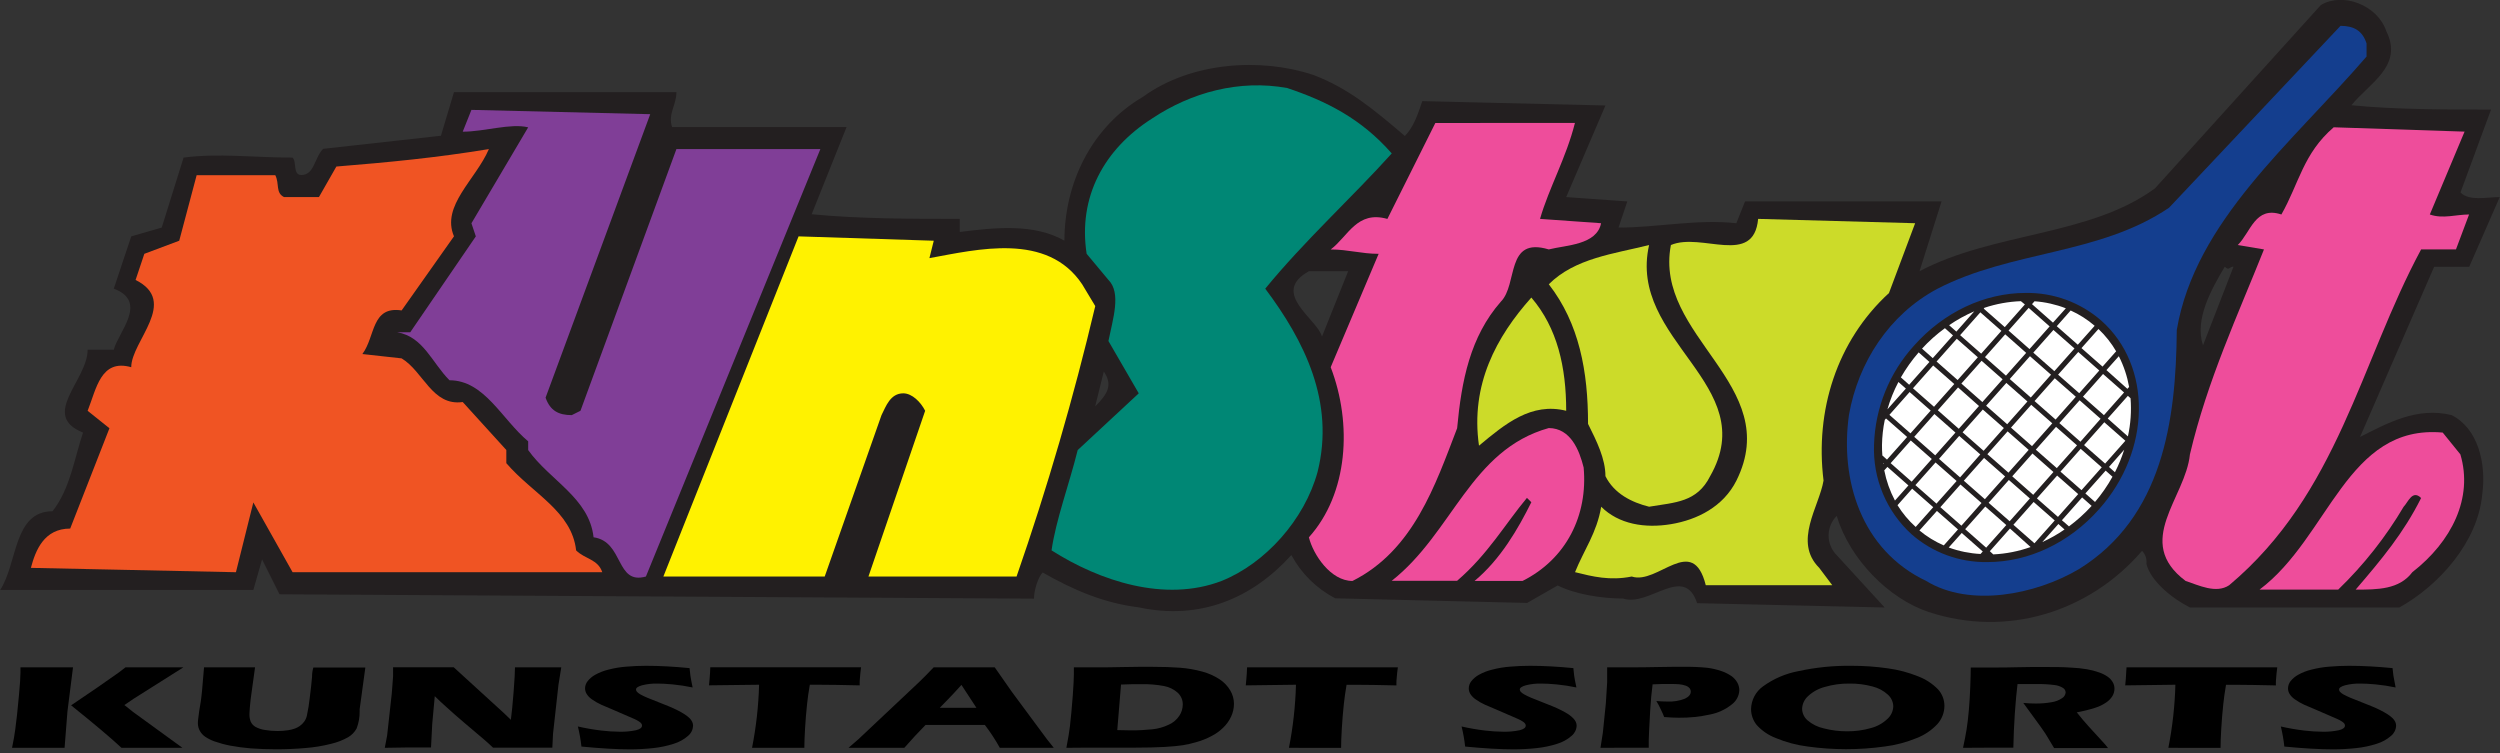
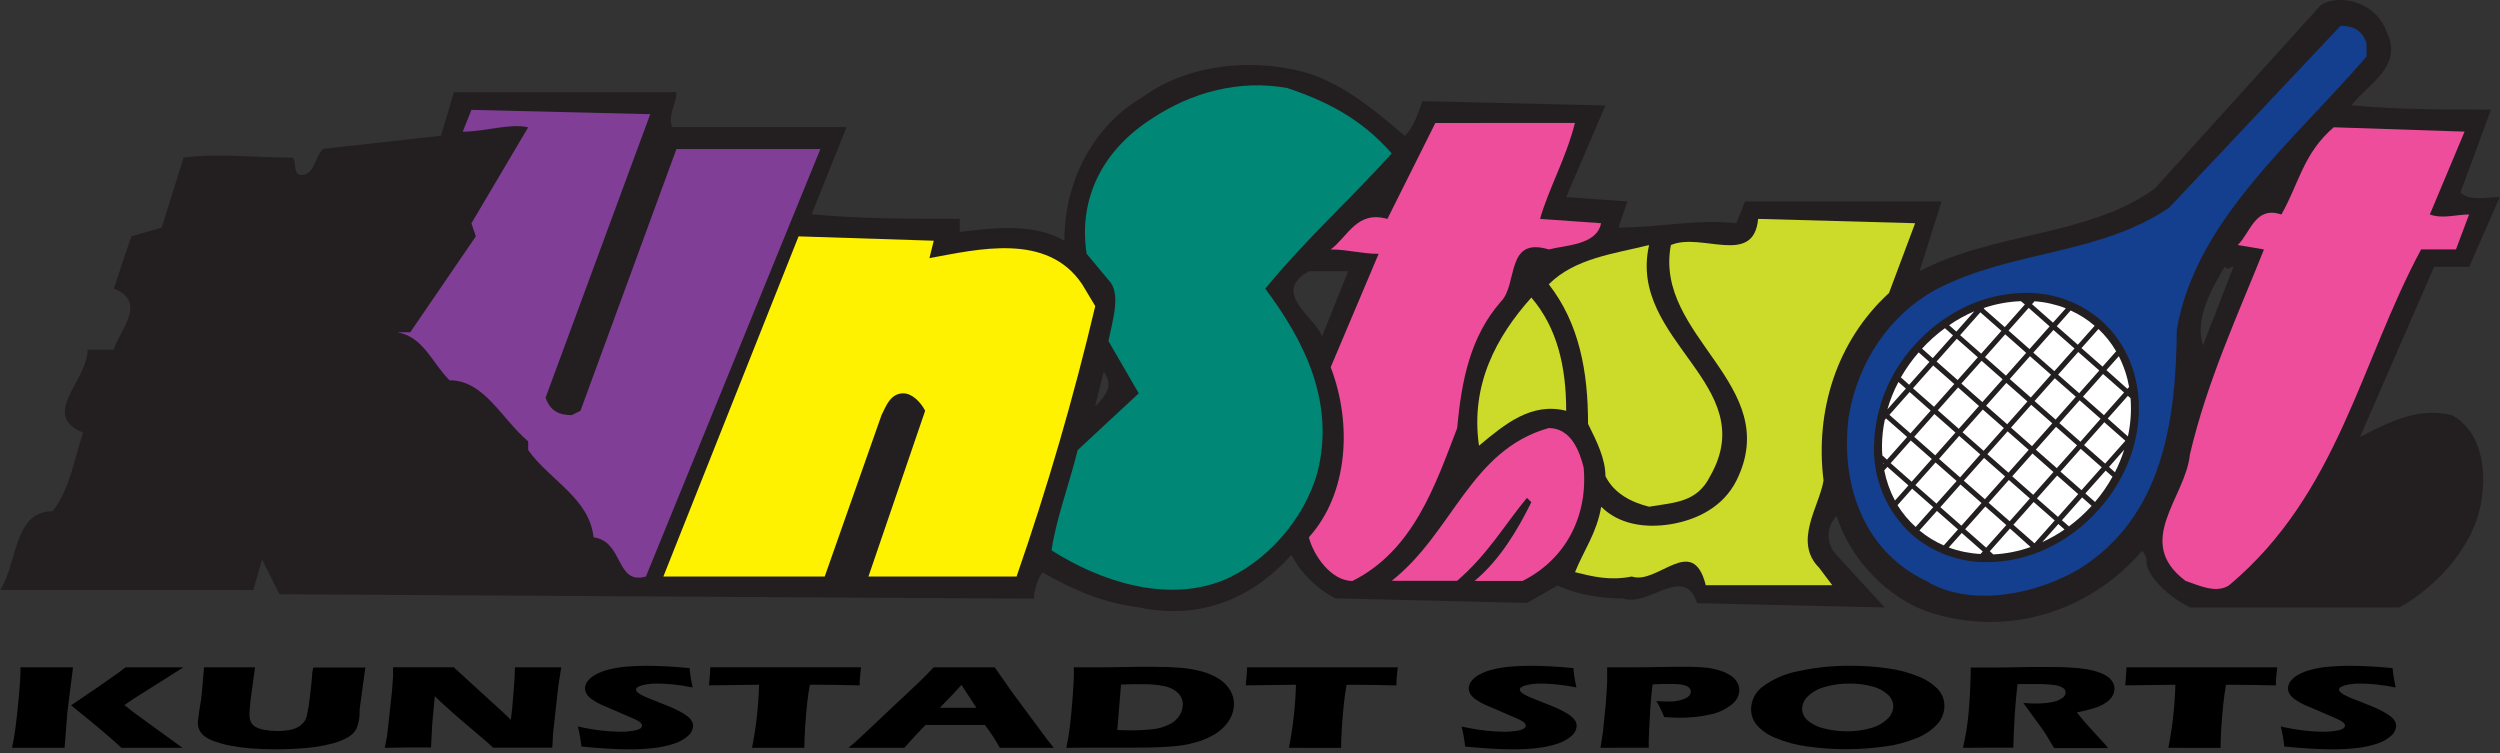
<svg xmlns="http://www.w3.org/2000/svg" fill="none" viewBox="0 0 166 50" height="50" width="166">
  <rect x="0" y="0" width="166" height="50" fill="#333333" stroke="none" />
  <g clip-path="url(#clip0_596_1658)">
    <path fill="#231F20" d="M162.787 27.564C160.47 26.986 158.441 28.145 156.708 29.012L161.625 17.717H163.955L165.983 13.086C165.114 13.086 163.955 13.375 163.377 12.778L165.405 7.277C162.507 7.277 159.032 7.277 156.136 6.988C157.295 5.538 159.612 4.382 158.451 2.071C157.873 0.332 155.556 -0.535 154.108 0.332L143.093 12.505C138.754 15.695 132.377 15.403 127.457 18.009L128.92 13.375H115.87L115.293 14.822C112.683 14.533 110.068 15.111 107.471 15.111L108.052 13.375L103.995 13.086L106.601 7.004L94.44 6.715C94.151 7.582 93.859 8.451 93.282 9.029C91.253 7.293 89.517 5.845 87.2 4.975C83.724 3.817 79.089 4.106 75.902 6.423C72.43 8.451 70.678 12.216 70.678 15.981C68.652 14.822 66.043 15.111 63.729 15.403V14.533C60.542 14.533 57.066 14.533 53.895 14.226L56.212 8.436H44.626C44.337 7.566 44.914 6.988 44.914 6.119H30.144L29.278 9.014L21.456 9.883C20.878 10.464 20.878 11.62 20.009 11.62C19.428 11.62 19.72 10.753 19.428 10.464C16.822 10.464 14.51 10.157 12.19 10.464L10.739 15.111L8.714 15.695L7.556 19.168C9.873 20.035 7.844 22.063 7.556 23.221H5.819C5.819 25.25 2.632 27.564 5.512 28.723C4.934 30.462 4.645 32.487 3.487 33.947C0.88 33.947 1.169 37.42 0.011 39.172H16.822L17.402 37.143L18.561 39.461L68.656 39.75C68.656 39.172 68.944 38.302 69.233 38.013C71.262 39.172 73.287 40.042 75.604 40.327C79.661 41.2 83.134 39.75 85.746 36.855C86.407 38.083 87.422 39.084 88.659 39.728L101.401 40.035L103.43 38.874C104.588 39.455 106.325 39.743 107.772 39.743C109.512 40.321 111.829 37.426 112.689 40.051L125.142 40.337L121.959 36.864C121.613 36.518 121.419 36.049 121.419 35.561C121.419 35.072 121.613 34.603 121.959 34.258C122.828 37.153 125.434 39.759 128.041 40.629C133.265 42.365 138.757 40.629 142.233 36.575C142.343 36.689 142.426 36.826 142.476 36.975C142.526 37.126 142.541 37.285 142.522 37.442C142.811 38.603 144.258 39.759 145.417 40.337H159.317C161.927 38.889 164.542 35.994 164.822 32.81C165.104 30.754 164.527 28.434 162.787 27.564ZM72.718 26.986L73.293 24.669C73.877 25.529 73.6 26.116 72.718 26.986ZM87.778 22.352C87.489 21.193 84.305 19.457 86.911 18.009H89.517L87.778 22.352ZM146.28 22.93C145.7 21.193 146.858 19.168 147.728 17.705C148.017 18.012 148.017 17.705 148.306 17.705L146.28 22.93Z" />
    <path fill="#008775" d="M92.412 10.188C89.806 13.086 86.619 15.981 84.012 19.168C86.619 22.644 88.647 26.698 87.488 31.332C86.619 34.516 84.012 37.411 81.117 38.573C77.353 40.02 73.007 38.573 69.823 36.544C70.112 34.516 70.982 32.199 71.559 29.885L75.613 26.117L73.6 22.644C73.889 21.193 74.467 19.457 73.6 18.587L72.153 16.851C71.572 13.086 73.308 9.899 76.495 7.871C79.101 6.134 82.288 5.265 85.472 5.845C88.066 6.715 90.383 7.871 92.412 10.188Z" />
    <path fill="#803E97" d="M36.226 26.406C36.533 27.276 37.096 27.564 37.965 27.564L38.543 27.276L44.914 9.899H54.472L42.889 38.281C40.861 38.859 41.438 35.964 39.413 35.675C39.124 33.069 36.518 31.91 35.071 29.885V29.304C33.331 27.856 32.172 25.25 29.846 25.25C28.687 24.091 28.11 22.352 26.373 22.063H27.24L31.595 15.695L31.303 14.826L35.071 8.455C33.909 8.166 32.172 8.744 30.725 8.744L31.303 7.296L43.175 7.582L36.226 26.406Z" />
    <path fill="#EE4D9B" d="M104.576 8.163C103.995 10.48 102.839 12.505 102.258 14.534L106.312 14.822C106.023 16.27 103.995 16.27 102.839 16.562C99.941 15.692 100.811 18.876 99.652 20.035C97.624 22.352 97.046 25.259 96.754 28.434C95.307 32.199 93.859 36.544 89.805 38.576C88.358 38.576 87.199 36.836 86.91 35.678C89.517 32.783 89.805 28.148 88.358 24.383L91.542 16.854C90.383 16.854 89.517 16.565 88.358 16.565C89.517 15.695 90.094 13.959 92.123 14.537L95.307 8.166L104.576 8.163Z" />
    <path fill="#EE4D9B" d="M161.34 14.242C162.209 14.549 163.076 14.242 163.946 14.242L163.076 16.562H160.762C156.708 24.091 155.258 32.78 148.017 38.859C147.147 39.439 145.989 38.859 145.122 38.573C141.646 35.964 145.122 33.069 145.411 30.17C146.569 25.253 148.598 20.904 150.328 16.562L148.589 16.27C149.458 15.403 149.744 13.664 151.484 14.242C152.642 12.216 152.931 10.188 154.959 8.452L163.648 8.74L161.34 14.242Z" />
-     <path fill="#F05423" d="M32.462 9.899C31.595 11.927 29.278 13.664 30.144 15.692L26.668 20.613C24.643 20.305 24.932 22.349 24.062 23.508L26.668 23.796C28.119 24.666 28.697 26.983 30.725 26.695L33.62 29.881V30.754C35.357 32.783 37.966 33.941 38.255 36.547C38.833 37.125 39.702 37.125 39.991 37.995H19.428L16.822 33.361L15.666 37.995L2.051 37.706C2.359 36.547 2.921 35.097 4.661 35.097L7.267 28.437L5.819 27.278C6.397 25.831 6.686 23.803 8.714 24.383C8.714 22.647 11.901 20.038 9.003 18.59L9.584 16.854L11.901 15.984L13.057 11.635H18.281C18.57 12.216 18.281 12.794 18.859 13.086H21.177L22.335 11.058C25.802 10.778 28.989 10.471 32.462 9.899Z" />
    <path fill="#CCDB29" d="M125.428 19.457C121.952 22.644 120.511 27.275 121.083 31.91C120.794 33.646 119.057 35.964 120.794 37.703L121.663 38.859H113.264C112.394 35.386 110.077 38.859 108.347 38.281C106.899 38.573 105.741 38.281 104.582 37.992C105.16 36.544 106.03 35.386 106.319 33.646C107.477 34.805 109.214 35.094 110.953 34.805C112.693 34.516 114.429 33.646 115.299 31.91C118.47 25.53 109.788 22.352 110.947 16.27C112.975 15.403 116.448 17.718 116.74 14.534L127.165 14.822L125.428 19.457Z" />
    <path fill="#FFF200" d="M61.713 17.14C64.9 16.562 69.531 15.403 71.855 18.876L72.725 20.324C71.289 26.394 69.546 32.388 67.5 38.281H57.665L61.43 27.276C61.141 26.698 60.56 26.117 59.98 26.117C59.113 26.117 58.824 26.987 58.532 27.564L54.761 38.281H44.048L53.025 15.695L62.002 15.984L61.713 17.14Z" />
    <path fill="#CCDB29" d="M109.5 16.27C108.052 22.644 117.029 25.53 113.553 31.618C112.683 33.357 111.236 33.357 109.5 33.646C108.341 33.357 107.182 32.78 106.601 31.618C106.601 30.462 106.024 29.304 105.446 28.145C105.446 24.669 104.865 21.482 102.84 18.876C104.576 17.14 107.182 16.851 109.5 16.27Z" />
    <path fill="#CCDB29" d="M103.995 27.276C101.681 26.698 99.942 28.145 98.205 29.593C97.624 25.539 99.364 22.352 101.681 19.758C103.411 21.774 103.995 24.38 103.995 27.276Z" />
    <path fill="#EE4D9B" d="M105.154 31.04C105.445 34.227 103.995 37.122 101.1 38.573H97.913C99.652 37.122 100.811 35.094 101.681 33.348L101.389 33.059C99.941 34.796 98.783 36.824 96.754 38.563H92.412C96.465 35.376 97.636 29.875 102.839 28.422C104.287 28.434 104.865 29.884 105.154 31.04Z" />
-     <path fill="#EE4D9B" d="M163.368 30.17C164.234 33.068 162.787 35.963 160.181 37.992C159.311 39.15 157.864 39.15 156.416 39.15C158.155 37.122 159.603 35.386 160.762 33.068C160.181 32.488 159.892 33.357 159.603 33.646C158.408 35.668 156.947 37.519 155.257 39.15H150.033C154.667 35.675 155.823 28.145 162.197 28.723L163.368 30.17Z" />
    <path fill="black" d="M0.8 49.655C0.901 49.166 0.972 48.764 1.012 48.441C1.092 47.871 1.176 47.093 1.264 46.105C1.329 45.417 1.359 44.931 1.359 44.649V44.311H3.16H4.848L4.479 47.236L4.288 49.655H2.592H0.8ZM4.722 46.834L6.476 45.641L7.893 44.649L8.333 44.311H10.306H12.177L8.874 46.397L8.259 46.815L8.84 47.276L12.113 49.655H10.186H8.065C7.389 49.022 6.275 48.081 4.722 46.834Z" />
    <path fill="black" d="M13.548 44.311H15.269H16.935L16.705 45.976C16.659 46.284 16.622 46.591 16.6 46.855C16.579 47.12 16.563 47.319 16.563 47.424C16.559 47.594 16.588 47.763 16.649 47.922C16.715 48.063 16.822 48.181 16.957 48.26C17.152 48.367 17.366 48.438 17.587 48.469C17.865 48.516 18.146 48.54 18.429 48.539C18.664 48.54 18.9 48.522 19.133 48.487C19.29 48.464 19.444 48.425 19.593 48.37C19.703 48.329 19.806 48.275 19.901 48.208C20.012 48.131 20.11 48.037 20.19 47.928C20.28 47.806 20.344 47.667 20.377 47.519C20.46 47.134 20.523 46.746 20.565 46.354C20.632 45.838 20.684 45.365 20.721 44.938C20.718 44.729 20.747 44.522 20.807 44.323H24.259L23.881 47.089C23.878 47.132 23.878 47.175 23.881 47.218C23.889 47.61 23.821 48.001 23.681 48.367C23.551 48.608 23.358 48.809 23.122 48.948C22.764 49.15 22.379 49.298 21.978 49.391C21.418 49.534 20.846 49.627 20.27 49.67C19.632 49.726 18.988 49.753 18.337 49.753C17.753 49.753 17.187 49.732 16.646 49.692C16.192 49.655 15.739 49.594 15.291 49.511C14.934 49.443 14.583 49.348 14.24 49.228C14.023 49.151 13.817 49.047 13.625 48.92C13.485 48.822 13.368 48.696 13.281 48.549C13.189 48.391 13.14 48.212 13.14 48.029C13.14 47.968 13.14 47.873 13.158 47.746C13.177 47.62 13.192 47.439 13.229 47.2L13.33 46.585C13.355 46.422 13.386 46.179 13.416 45.859L13.548 44.311Z" />
    <path fill="black" d="M25.55 49.655L25.706 48.834L26.014 46.047L26.1 44.922V44.307H28.251H30.126L33.46 47.35L33.921 47.796C33.981 47.359 34.041 46.745 34.103 45.952C34.164 45.159 34.195 44.612 34.195 44.31H35.731H37.268L37.081 45.478L36.721 48.721L36.675 49.643H34.773H32.735C32.465 49.388 32.262 49.2 32.12 49.086L30.805 47.971C30.375 47.606 29.976 47.256 29.61 46.92C29.37 46.711 29.124 46.477 28.869 46.225L28.7 48.069L28.62 49.63H27.142L25.55 49.655Z" />
    <path fill="black" d="M38.608 49.572C38.559 49.123 38.48 48.677 38.371 48.238C38.887 48.356 39.409 48.447 39.935 48.509C40.335 48.557 40.737 48.583 41.14 48.586C41.505 48.595 41.87 48.562 42.228 48.487C42.495 48.42 42.63 48.321 42.63 48.18C42.631 48.134 42.617 48.089 42.591 48.051C42.551 47.996 42.501 47.95 42.443 47.916C42.346 47.85 42.243 47.794 42.136 47.747L40.66 47.107C40.313 46.96 40.074 46.855 39.938 46.8C39.711 46.697 39.494 46.572 39.29 46.428C39.156 46.335 39.042 46.216 38.955 46.078C38.885 45.965 38.848 45.835 38.847 45.703C38.851 45.532 38.91 45.367 39.016 45.233C39.154 45.058 39.325 44.913 39.52 44.806C39.799 44.651 40.098 44.535 40.408 44.461C40.798 44.36 41.196 44.294 41.598 44.265C42.019 44.228 42.455 44.209 42.904 44.209C43.787 44.209 44.748 44.261 45.787 44.363C45.802 44.544 45.821 44.707 45.842 44.858C45.864 45.008 45.91 45.27 45.99 45.648C45.555 45.556 45.116 45.488 44.674 45.445C44.278 45.408 43.937 45.389 43.648 45.389C43.306 45.381 42.965 45.42 42.634 45.503C42.366 45.577 42.231 45.672 42.231 45.783C42.233 45.84 42.256 45.895 42.295 45.936C42.364 46.007 42.443 46.066 42.529 46.112C42.677 46.193 42.828 46.265 42.984 46.33C43.171 46.41 43.466 46.526 43.869 46.683L44.431 46.908C44.597 46.975 44.779 47.058 44.972 47.154C45.144 47.24 45.312 47.335 45.473 47.439C45.59 47.515 45.699 47.601 45.799 47.697C45.867 47.767 45.922 47.847 45.965 47.934C46.002 48.015 46.021 48.103 46.02 48.192C46.014 48.321 45.982 48.447 45.924 48.563C45.866 48.678 45.785 48.78 45.685 48.862C45.408 49.104 45.082 49.283 44.73 49.388C44.288 49.531 43.833 49.626 43.371 49.674C42.853 49.73 42.331 49.758 41.81 49.757C40.965 49.757 39.895 49.695 38.608 49.572Z" />
    <path fill="black" d="M49.936 49.655C50.209 48.274 50.365 46.873 50.404 45.466L47.078 45.506L47.118 45.073C47.139 44.839 47.154 44.584 47.164 44.307C48.646 44.307 50.373 44.307 52.346 44.307H56.157H57.174L57.128 44.692C57.106 44.898 57.094 45.066 57.085 45.202C57.076 45.337 57.085 45.438 57.085 45.509C55.97 45.482 55.048 45.468 54.319 45.466H53.772C53.692 45.927 53.63 46.354 53.59 46.745C53.532 47.304 53.486 47.848 53.455 48.377C53.425 48.905 53.409 49.329 53.409 49.655H51.75H49.936Z" />
    <path fill="black" d="M56.341 49.655L56.99 49.093L61.04 45.279L61.471 44.852C61.596 44.725 61.778 44.544 61.996 44.311H64.006C64.743 44.311 65.423 44.311 66.05 44.311L67.193 45.946L69.516 49.083L69.971 49.655H68.324H66.388C66.095 49.125 65.763 48.617 65.395 48.137H61.455C61 48.595 60.533 49.102 60.047 49.655H58.259H56.341ZM62.402 46.997H64.833L63.84 45.478C63.496 45.859 63.204 46.173 62.964 46.419L62.402 46.997Z" />
    <path fill="black" d="M70.807 49.655C70.924 49.059 71 48.582 71.043 48.226C71.108 47.694 71.169 46.997 71.234 46.161C71.28 45.512 71.305 45.048 71.305 44.769V44.311C71.919 44.311 72.442 44.311 72.884 44.311C73.327 44.311 73.874 44.311 74.569 44.292C75.263 44.274 75.915 44.277 76.523 44.277C77.224 44.277 77.835 44.298 78.367 44.338C78.866 44.377 79.36 44.463 79.842 44.596C80.249 44.705 80.636 44.879 80.989 45.11C81.277 45.3 81.517 45.553 81.692 45.85C81.85 46.116 81.933 46.418 81.935 46.726C81.936 47.02 81.872 47.311 81.748 47.578C81.62 47.854 81.442 48.104 81.222 48.315C80.99 48.542 80.725 48.733 80.435 48.88C80.108 49.052 79.762 49.188 79.406 49.286C79.121 49.368 78.832 49.434 78.539 49.483C78.232 49.529 77.848 49.566 77.341 49.597C76.775 49.627 76.136 49.643 75.423 49.643H72.26C71.959 49.643 71.477 49.646 70.807 49.655ZM74.187 48.478C74.473 48.478 74.774 48.496 75.085 48.496C75.561 48.499 76.037 48.475 76.511 48.426C76.892 48.388 77.263 48.284 77.608 48.118C77.894 47.992 78.137 47.786 78.309 47.525C78.454 47.306 78.534 47.048 78.536 46.785C78.539 46.637 78.511 46.491 78.453 46.355C78.395 46.22 78.309 46.098 78.201 45.998C77.948 45.772 77.638 45.619 77.304 45.555C76.797 45.459 76.282 45.417 75.767 45.429C75.392 45.429 74.95 45.429 74.436 45.454L74.187 48.478Z" />
    <path fill="black" d="M85.586 49.655C85.858 48.274 86.014 46.873 86.053 45.466L82.719 45.509L82.759 45.076C82.781 44.842 82.797 44.587 82.805 44.311C84.289 44.311 86.013 44.311 87.987 44.311H91.797H92.818L92.769 44.695C92.747 44.901 92.735 45.07 92.725 45.205C92.716 45.34 92.725 45.441 92.725 45.512C91.607 45.485 90.688 45.469 89.96 45.469H89.412C89.333 45.93 89.274 46.357 89.231 46.748C89.173 47.307 89.127 47.851 89.096 48.38C89.065 48.908 89.05 49.332 89.05 49.658H87.39L85.586 49.655Z" />
    <path fill="black" d="M97.286 49.572C97.237 49.123 97.158 48.677 97.049 48.238C97.566 48.356 98.088 48.447 98.614 48.509C99.013 48.557 99.416 48.583 99.818 48.586C100.184 48.595 100.549 48.562 100.906 48.487C101.174 48.42 101.309 48.321 101.309 48.18C101.309 48.134 101.295 48.089 101.269 48.051C101.229 47.996 101.179 47.95 101.121 47.916C101.024 47.85 100.921 47.794 100.814 47.747L99.339 47.107C98.992 46.96 98.752 46.855 98.617 46.8C98.389 46.697 98.172 46.573 97.968 46.428C97.834 46.334 97.719 46.215 97.63 46.078C97.562 45.964 97.526 45.835 97.526 45.703C97.529 45.532 97.588 45.367 97.695 45.233C97.832 45.058 98.004 44.913 98.199 44.806C98.48 44.65 98.781 44.534 99.093 44.461C99.483 44.36 99.881 44.294 100.282 44.265C100.703 44.228 101.14 44.209 101.589 44.209C102.472 44.209 103.432 44.261 104.471 44.363C104.487 44.544 104.505 44.707 104.524 44.858C104.542 45.008 104.594 45.27 104.674 45.648C104.24 45.556 103.801 45.488 103.359 45.445C102.962 45.408 102.621 45.389 102.332 45.389C101.991 45.381 101.649 45.42 101.318 45.503C101.051 45.577 100.915 45.672 100.915 45.783C100.918 45.84 100.939 45.894 100.977 45.936C101.047 46.006 101.127 46.065 101.214 46.112C101.361 46.193 101.513 46.265 101.668 46.33C101.856 46.41 102.151 46.526 102.554 46.683L103.116 46.908C103.282 46.975 103.463 47.058 103.657 47.154C103.829 47.24 103.996 47.335 104.158 47.439C104.269 47.515 104.371 47.601 104.465 47.697C104.534 47.766 104.591 47.846 104.634 47.934C104.671 48.015 104.69 48.103 104.689 48.192C104.683 48.321 104.65 48.448 104.592 48.563C104.533 48.679 104.452 48.781 104.351 48.862C104.075 49.104 103.75 49.283 103.399 49.388C102.957 49.531 102.502 49.626 102.04 49.674C101.522 49.73 101.001 49.758 100.479 49.757C99.637 49.757 98.573 49.695 97.286 49.572Z" />
    <path fill="black" d="M106.272 49.655L106.429 48.653L106.629 46.695L106.715 45.309C106.715 45.162 106.715 45.002 106.715 44.864C106.715 44.725 106.715 44.556 106.715 44.31C107.406 44.31 107.959 44.31 108.377 44.31C108.795 44.31 109.33 44.31 110.028 44.292C110.725 44.274 111.321 44.277 111.807 44.277C112.326 44.268 112.845 44.29 113.362 44.341C113.676 44.38 113.985 44.452 114.284 44.553C114.524 44.632 114.751 44.744 114.96 44.885C115.124 44.999 115.259 45.148 115.357 45.322C115.443 45.475 115.49 45.647 115.492 45.823C115.485 46.011 115.435 46.194 115.347 46.36C115.258 46.526 115.134 46.67 114.982 46.782C114.565 47.113 114.075 47.34 113.553 47.442C112.872 47.593 112.176 47.665 111.478 47.657C111.195 47.657 110.87 47.642 110.501 47.611C110.458 47.491 110.378 47.304 110.264 47.077C110.181 46.895 110.087 46.718 109.981 46.548C110.212 46.569 110.452 46.582 110.704 46.582C111.105 46.603 111.507 46.538 111.881 46.391C112.139 46.265 112.268 46.111 112.268 45.927C112.269 45.84 112.238 45.756 112.182 45.69C112.108 45.61 112.013 45.552 111.908 45.521C111.774 45.476 111.635 45.447 111.494 45.435C111.342 45.423 111.17 45.417 110.977 45.417C110.79 45.417 110.593 45.417 110.39 45.417L109.733 45.441C109.665 45.946 109.613 46.505 109.576 47.12C109.512 48.24 109.48 48.913 109.477 49.139V49.649H107.916L106.272 49.655Z" />
    <path fill="black" d="M122.942 44.209C123.748 44.207 124.553 44.263 125.351 44.378C126.047 44.471 126.729 44.652 127.38 44.916C127.869 45.104 128.312 45.394 128.68 45.767C128.958 46.069 129.112 46.466 129.11 46.877C129.106 47.324 128.938 47.754 128.637 48.085C128.256 48.491 127.789 48.806 127.269 49.007C126.587 49.288 125.871 49.478 125.139 49.569C123.444 49.805 121.724 49.805 120.028 49.569C119.302 49.477 118.592 49.288 117.917 49.007C117.43 48.822 116.994 48.525 116.645 48.14C116.402 47.84 116.27 47.465 116.27 47.08C116.277 46.784 116.352 46.494 116.49 46.233C116.628 45.971 116.825 45.746 117.066 45.574C117.765 45.066 118.57 44.72 119.42 44.563C120.577 44.311 121.758 44.193 122.942 44.209ZM122.8 45.389C122.25 45.382 121.701 45.457 121.172 45.611C120.753 45.719 120.369 45.93 120.053 46.225C119.934 46.332 119.837 46.461 119.77 46.606C119.702 46.751 119.665 46.908 119.66 47.067C119.663 47.212 119.697 47.354 119.758 47.484C119.82 47.615 119.907 47.731 120.016 47.826C120.327 48.094 120.7 48.279 121.101 48.364C121.603 48.495 122.119 48.56 122.638 48.558C123.176 48.564 123.712 48.492 124.23 48.343C124.644 48.236 125.024 48.024 125.333 47.728C125.448 47.623 125.541 47.496 125.606 47.355C125.672 47.213 125.708 47.06 125.714 46.904C125.711 46.758 125.678 46.614 125.617 46.481C125.556 46.348 125.469 46.228 125.361 46.13C125.068 45.862 124.713 45.673 124.328 45.58C123.83 45.447 123.316 45.382 122.8 45.389Z" />
    <path fill="black" d="M130.345 49.655C130.447 49.197 130.524 48.782 130.582 48.426C130.64 48.069 130.689 47.633 130.732 47.147C130.776 46.662 130.803 46.148 130.825 45.611C130.846 45.073 130.858 44.643 130.858 44.323C131.51 44.323 132.036 44.323 132.438 44.323C132.841 44.323 133.36 44.323 133.975 44.304C134.589 44.286 135.158 44.289 135.727 44.289C136.393 44.289 136.99 44.289 137.512 44.329C137.871 44.343 138.228 44.38 138.582 44.44C138.857 44.486 139.127 44.557 139.39 44.652C139.584 44.718 139.767 44.81 139.937 44.925C140.076 45.018 140.193 45.141 140.278 45.285C140.359 45.417 140.402 45.569 140.401 45.724C140.401 45.898 140.354 46.067 140.266 46.216C140.16 46.389 140.017 46.535 139.848 46.646C139.627 46.797 139.384 46.914 139.129 46.994C138.726 47.123 138.315 47.225 137.899 47.301L138.305 47.799C138.422 47.937 138.542 48.078 138.674 48.22L139.722 49.366C139.771 49.419 139.854 49.514 139.974 49.673H138.237H136.393C136.31 49.538 136.157 49.286 135.939 48.917C135.869 48.795 135.793 48.676 135.711 48.561C135.585 48.377 135.404 48.118 135.155 47.783L134.347 46.674C134.629 46.702 134.906 46.714 135.176 46.714C135.525 46.717 135.872 46.688 136.215 46.628C136.467 46.594 136.708 46.502 136.919 46.361C136.986 46.321 137.043 46.266 137.084 46.2C137.126 46.135 137.152 46.06 137.159 45.983C137.158 45.92 137.141 45.859 137.109 45.805C137.077 45.751 137.032 45.706 136.977 45.675C136.804 45.57 136.61 45.505 136.409 45.485C136.013 45.435 135.615 45.414 135.216 45.423H134.648H133.963C133.898 45.958 133.837 46.609 133.784 47.378C133.732 48.146 133.701 48.914 133.686 49.646H131.983L130.345 49.655Z" />
    <path fill="black" d="M143.979 49.655C144.252 48.274 144.408 46.873 144.446 45.466L141.114 45.509L141.154 45.076C141.175 44.842 141.19 44.587 141.201 44.311C142.682 44.311 144.409 44.311 146.382 44.311H150.193H151.21L151.164 44.695C151.143 44.901 151.13 45.07 151.121 45.205C151.112 45.34 151.121 45.441 151.121 45.512C150.004 45.486 149.082 45.471 148.355 45.469H147.808C147.728 45.93 147.667 46.357 147.627 46.748C147.568 47.307 147.522 47.851 147.492 48.38C147.461 48.908 147.445 49.332 147.445 49.658H145.786L143.979 49.655Z" />
    <path fill="black" d="M151.68 49.572C151.632 49.123 151.554 48.677 151.447 48.238C151.963 48.357 152.485 48.447 153.011 48.509C153.411 48.557 153.813 48.583 154.216 48.586C154.58 48.595 154.944 48.562 155.301 48.487C155.571 48.42 155.706 48.317 155.706 48.18C155.705 48.134 155.692 48.089 155.667 48.051C155.625 47.997 155.574 47.951 155.516 47.916C155.419 47.85 155.316 47.794 155.209 47.747L153.733 47.107C153.389 46.96 153.15 46.855 153.011 46.8C152.784 46.697 152.568 46.573 152.366 46.428C152.231 46.335 152.116 46.216 152.028 46.078C151.959 45.965 151.923 45.835 151.923 45.703C151.927 45.532 151.985 45.368 152.089 45.233C152.229 45.059 152.401 44.914 152.596 44.806C152.876 44.65 153.176 44.534 153.488 44.461C153.877 44.36 154.275 44.295 154.677 44.265C155.101 44.228 155.537 44.209 155.986 44.209C156.869 44.209 157.829 44.261 158.866 44.363C158.881 44.544 158.9 44.707 158.921 44.858C158.943 45.008 158.992 45.27 159.069 45.648C158.634 45.556 158.195 45.488 157.753 45.445C157.358 45.408 157.017 45.389 156.73 45.389C156.388 45.381 156.047 45.419 155.716 45.503C155.445 45.577 155.313 45.672 155.313 45.783C155.314 45.84 155.336 45.895 155.375 45.936C155.443 46.006 155.522 46.065 155.608 46.112C155.756 46.192 155.908 46.265 156.063 46.33C156.25 46.41 156.545 46.526 156.948 46.683L157.51 46.908C157.68 46.975 157.858 47.058 158.051 47.154C158.223 47.24 158.391 47.335 158.552 47.439C158.669 47.515 158.778 47.601 158.878 47.697C158.947 47.766 159.004 47.846 159.047 47.934C159.084 48.015 159.103 48.103 159.102 48.192C159.096 48.321 159.063 48.448 159.005 48.563C158.946 48.679 158.865 48.781 158.764 48.862C158.487 49.104 158.161 49.283 157.809 49.388C157.367 49.531 156.912 49.627 156.45 49.674C155.932 49.73 155.411 49.758 154.889 49.757C154.041 49.757 152.971 49.695 151.68 49.572Z" />
    <path fill="#143E8E" d="M157.139 2.886V3.756C152.172 9.509 145.767 14.675 144.538 21.906C144.492 27.988 143.579 34.353 138.047 37.786C135.14 39.504 130.788 40.34 127.906 38.579C123.581 36.523 122.158 31.876 122.773 27.537C123.388 24.067 125.428 20.895 128.628 19.183C133.579 16.617 139.369 16.943 144.025 13.793L155.411 1.715C156.272 1.721 156.859 2.013 157.139 2.886Z" />
    <path fill="white" d="M139.172 33.665C142.553 29.854 142.636 24.405 139.356 21.491C136.077 18.578 130.671 19.309 127.291 23.12C123.91 26.931 123.827 32.38 127.106 35.29C130.385 38.201 135.788 37.475 139.172 33.665Z" />
    <path fill="#231F20" d="M139.532 21.295C138.141 20.077 136.346 19.42 134.498 19.451C131.766 19.451 129.067 20.726 127.091 22.951C125.452 24.757 124.51 27.088 124.436 29.525C124.392 30.639 124.593 31.75 125.024 32.778C125.455 33.806 126.106 34.728 126.931 35.478C128.323 36.696 130.117 37.353 131.965 37.322C134.698 37.322 137.396 36.047 139.369 33.822C142.845 29.928 142.915 24.3 139.532 21.295ZM141.293 28.978L139.953 27.789L141.29 26.283L141.468 26.442C141.535 27.292 141.476 28.146 141.293 28.978ZM124.964 29.547C124.974 28.987 125.035 28.429 125.149 27.881L125.232 27.785L126.633 29.015L125.296 30.518L124.989 30.244C124.971 30.023 124.961 29.786 124.964 29.547ZM141.038 26.061L139.701 27.567L138.309 26.338L139.642 24.832L141.038 26.061ZM139.867 24.574L140.69 23.652C141.017 24.295 141.247 24.983 141.373 25.693L141.259 25.819L139.867 24.574ZM134.621 26.658L133.278 28.17L131.879 26.94L133.222 25.425L134.621 26.658ZM133.447 25.167L134.79 23.652L136.188 24.881L134.845 26.396L133.447 25.167ZM133.056 28.422L131.713 29.934L130.315 28.704L131.658 27.192L133.056 28.422ZM131.741 30.407L133.139 31.636L131.796 33.148L130.398 31.919L131.741 30.407ZM131.962 30.158L133.305 28.643L134.704 29.872L133.361 31.384L131.962 30.158ZM133.53 28.394L134.873 26.879L136.271 28.108L134.925 29.623L133.53 28.394ZM135.094 26.63L136.437 25.115L137.835 26.344L136.492 27.859L135.094 26.63ZM136.409 24.645L135.011 23.415L136.348 21.909L137.746 23.139L136.409 24.645ZM134.759 23.179L133.367 21.949L134.704 20.444L136.096 21.673L134.759 23.179ZM134.538 23.431L133.195 24.943L131.802 23.713L133.146 22.198L134.538 23.431ZM131.55 23.483L130.152 22.254L131.495 20.738L132.893 21.968L131.55 23.483ZM131.578 23.956L132.973 25.186L131.63 26.698L130.235 25.468L131.578 23.956ZM131.406 26.959L130.063 28.471L128.671 27.242L130.014 25.726L131.406 26.959ZM129.842 28.723L128.499 30.235L127.103 29.006L128.446 27.491L129.842 28.723ZM130.091 28.944L131.492 30.174L130.149 31.698L128.751 30.468L130.091 28.944ZM130.174 32.171L131.572 33.4L130.238 34.906L128.84 33.677L130.174 32.171ZM131.824 33.634L133.219 34.863L131.882 36.366L130.487 35.137L131.824 33.634ZM132.045 33.385L133.388 31.87L134.784 33.099L133.441 34.611L132.045 33.385ZM135.033 33.33L136.434 34.559L135.088 36.074L133.689 34.845L135.033 33.33ZM135.005 32.856L133.613 31.627L134.956 30.112L136.348 31.341L135.005 32.856ZM135.177 29.857L136.52 28.342L137.915 29.571L136.572 31.083L135.177 29.857ZM136.741 28.093L138.087 26.578L139.48 27.807L138.14 29.331L136.741 28.093ZM138.06 26.108L136.658 24.878L137.995 23.372L139.393 24.602L138.06 26.108ZM137.967 22.89L136.569 21.66L137.491 20.616C138.069 20.876 138.606 21.218 139.086 21.633L137.967 22.89ZM136.317 21.424L134.925 20.195L135.094 20.004C135.806 20.055 136.506 20.213 137.172 20.471L136.317 21.424ZM134.452 20.216L133.118 21.722L131.72 20.493L131.766 20.437C132.548 20.176 133.363 20.028 134.187 19.998L134.452 20.216ZM129.903 22.02L129.421 21.593C129.946 21.232 130.506 20.923 131.093 20.671L129.903 22.02ZM129.931 22.493L131.329 23.723L129.986 25.235L128.588 24.005L129.931 22.493ZM129.765 25.499L128.419 27.011L127.02 25.782L128.363 24.267L129.765 25.499ZM128.198 27.263L126.855 28.775L125.456 27.546L126.799 26.031L128.198 27.263ZM125.324 27.18C125.505 26.551 125.75 25.942 126.055 25.364L126.55 25.8L125.324 27.18ZM125.075 30.782L125.041 30.816V30.745L125.075 30.782ZM125.324 31.003L126.719 32.233L125.825 33.237C125.491 32.607 125.252 31.931 125.115 31.231L125.324 31.003ZM125.539 30.754L126.876 29.248L128.271 30.478L126.934 31.984L125.539 30.754ZM128.52 30.708L129.919 31.938L128.582 33.44L127.183 32.211L128.52 30.708ZM128.612 33.926L130.011 35.155L129.067 36.215C128.484 35.963 127.94 35.629 127.451 35.223L128.612 33.926ZM130.26 35.389L131.655 36.618L131.507 36.784C130.786 36.747 130.074 36.602 129.396 36.354L130.26 35.389ZM132.125 36.6L133.462 35.094L134.833 36.323C134.035 36.607 133.199 36.772 132.353 36.812L132.125 36.6ZM136.677 34.793L137.085 35.158C136.62 35.48 136.126 35.76 135.61 35.994L136.677 34.793ZM136.649 34.322L135.251 33.093L136.594 31.578L137.992 32.807L136.649 34.322ZM136.815 31.317L138.158 29.802L139.556 31.031L138.213 32.546L136.815 31.317ZM138.382 29.553L139.725 28.038L141.124 29.267L139.781 30.782L138.382 29.553ZM141.047 29.86C140.884 30.375 140.678 30.876 140.432 31.357L140.036 31.006L141.047 29.86ZM140.512 23.326L139.609 24.343L138.21 23.114L139.338 21.845C139.801 22.283 140.198 22.785 140.518 23.335L140.512 23.326ZM129.141 21.79L129.679 22.269L128.336 23.781L127.623 23.148C128.082 22.647 128.591 22.193 129.141 21.793V21.79ZM127.398 23.397L128.115 24.033L126.768 25.548L126.218 25.059C126.557 24.47 126.952 23.914 127.398 23.4V23.397ZM126 33.539L126.968 32.448L128.367 33.677L127.202 34.989C126.735 34.57 126.331 34.087 126 33.554V33.539ZM137.371 34.943L136.91 34.544L138.253 33.029L138.886 33.591C138.426 34.094 137.919 34.552 137.371 34.959V34.943ZM139.102 33.324L138.468 32.764L139.815 31.249L140.269 31.655C139.938 32.254 139.546 32.818 139.102 33.339V33.324Z" />
  </g>
  <defs>
    <clipPath id="clip0_596_1658">
      <rect fill="white" height="49.756" width="166" />
    </clipPath>
  </defs>
</svg>